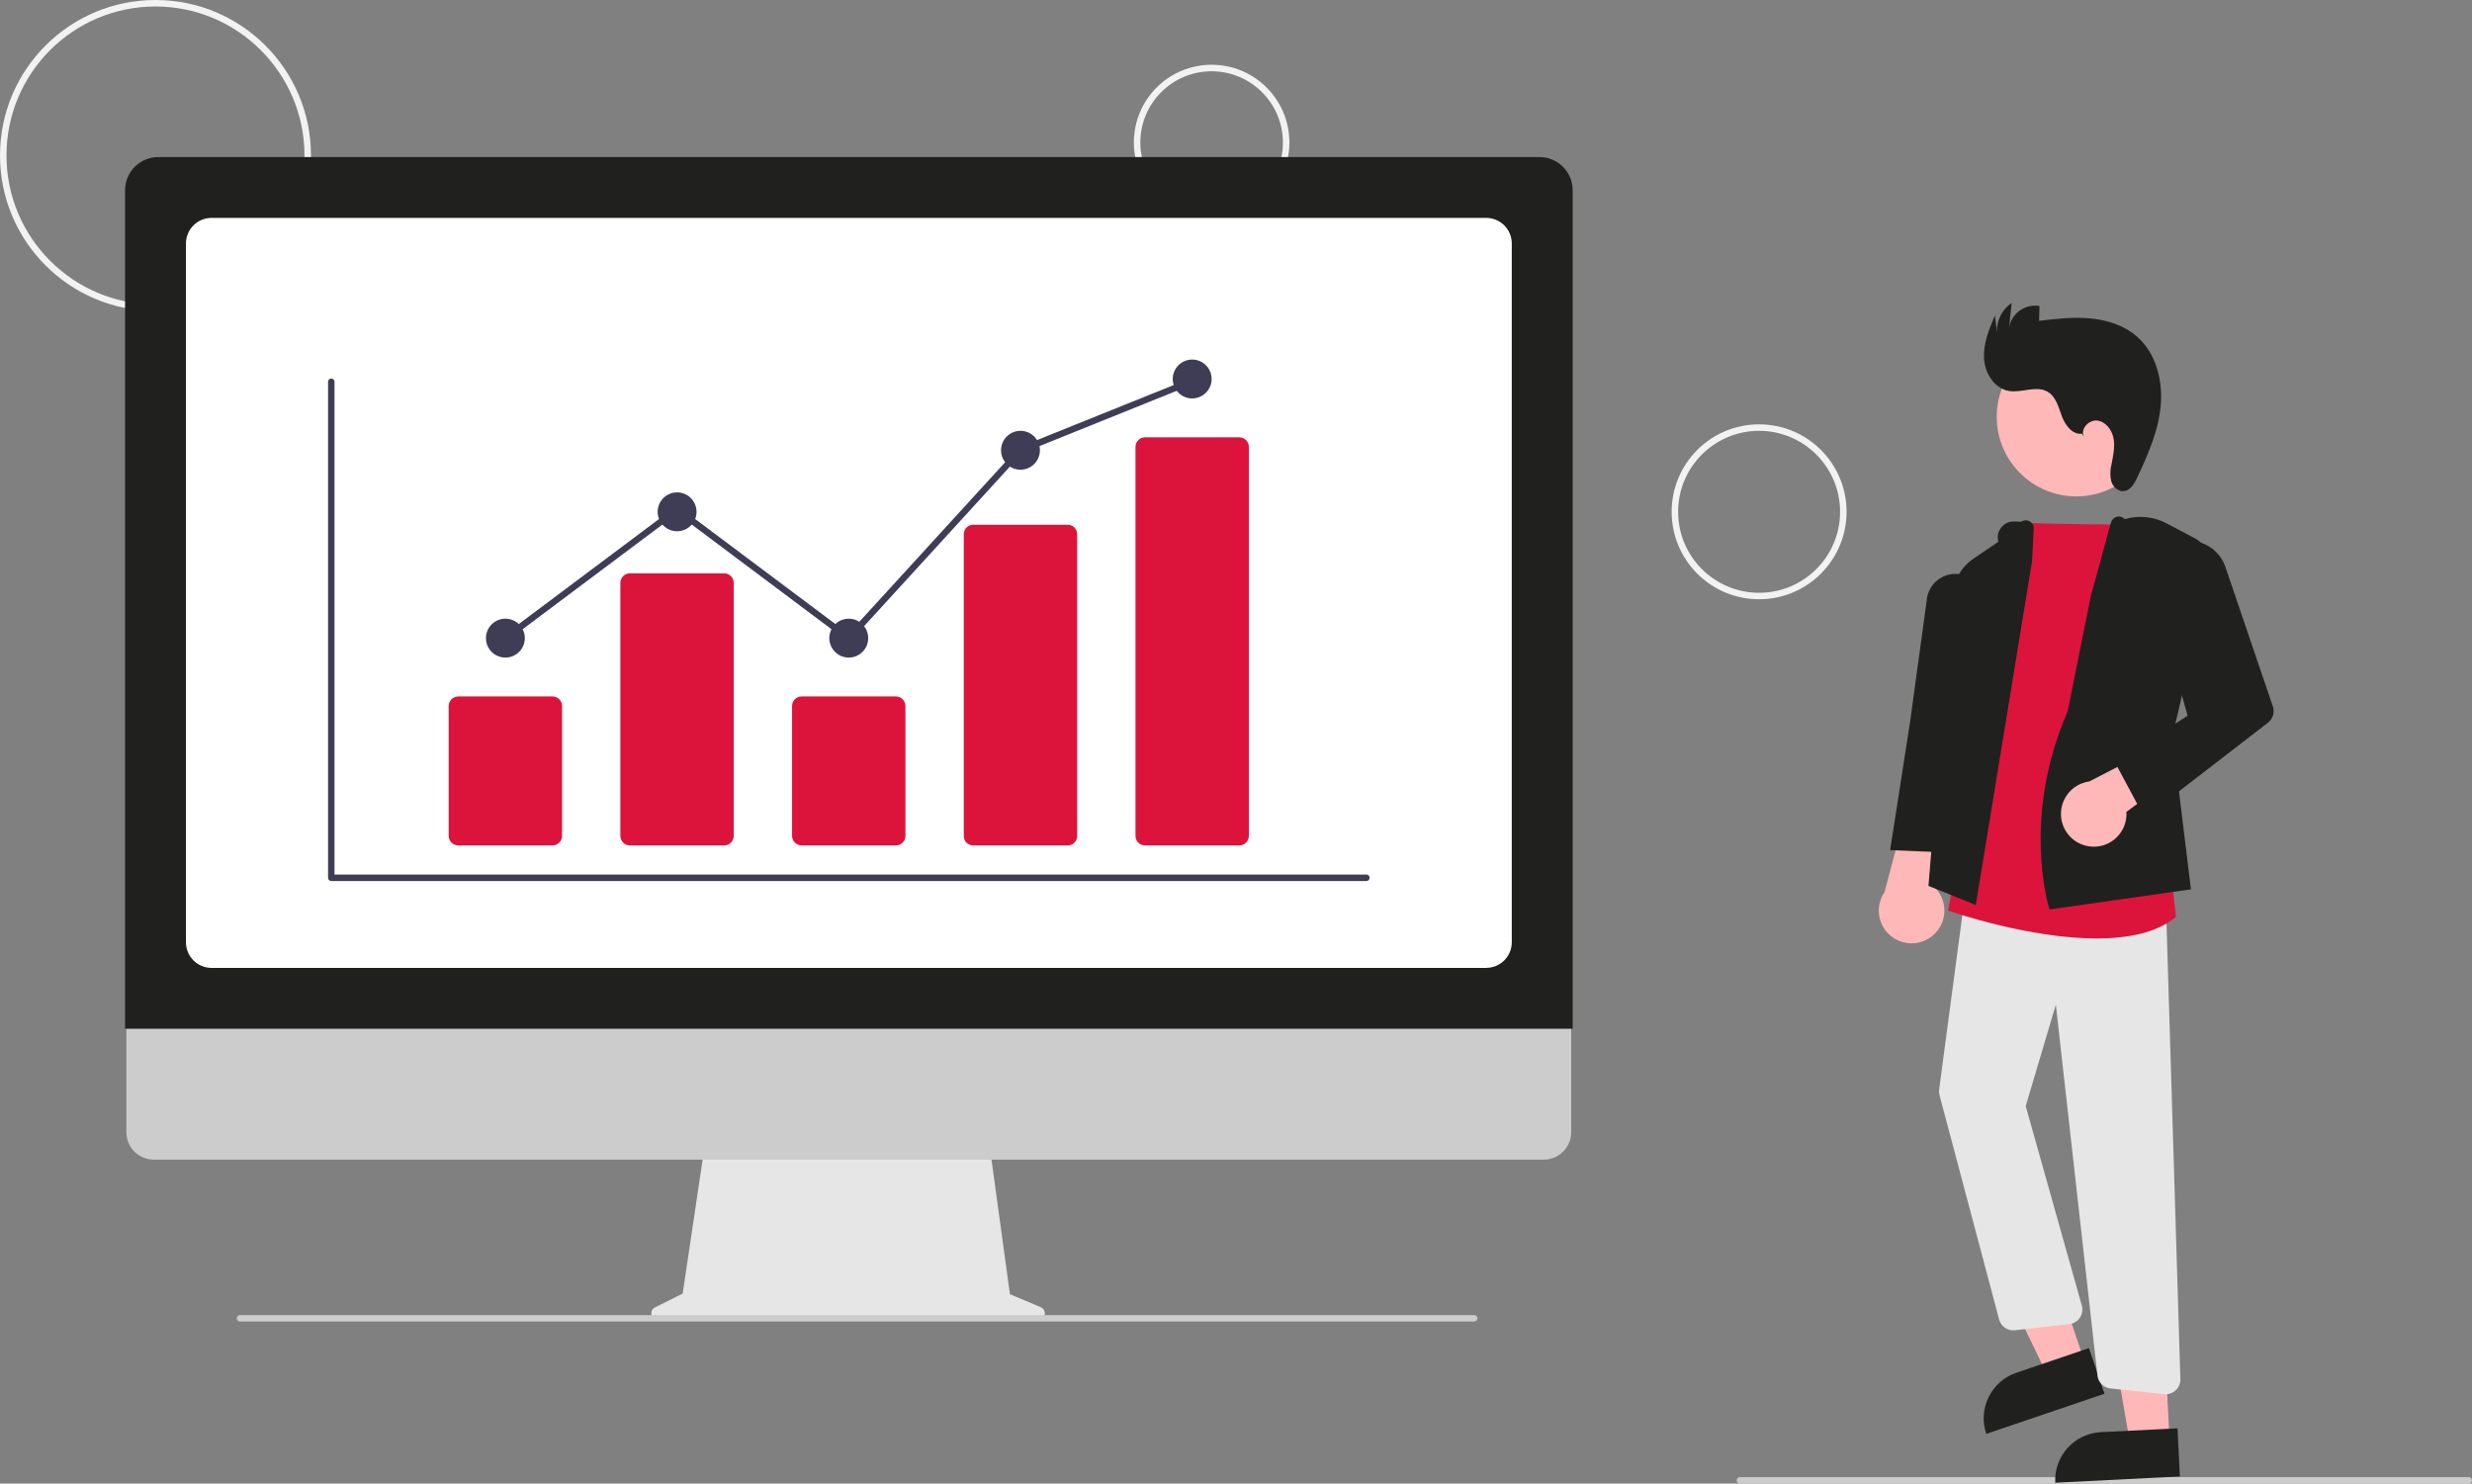
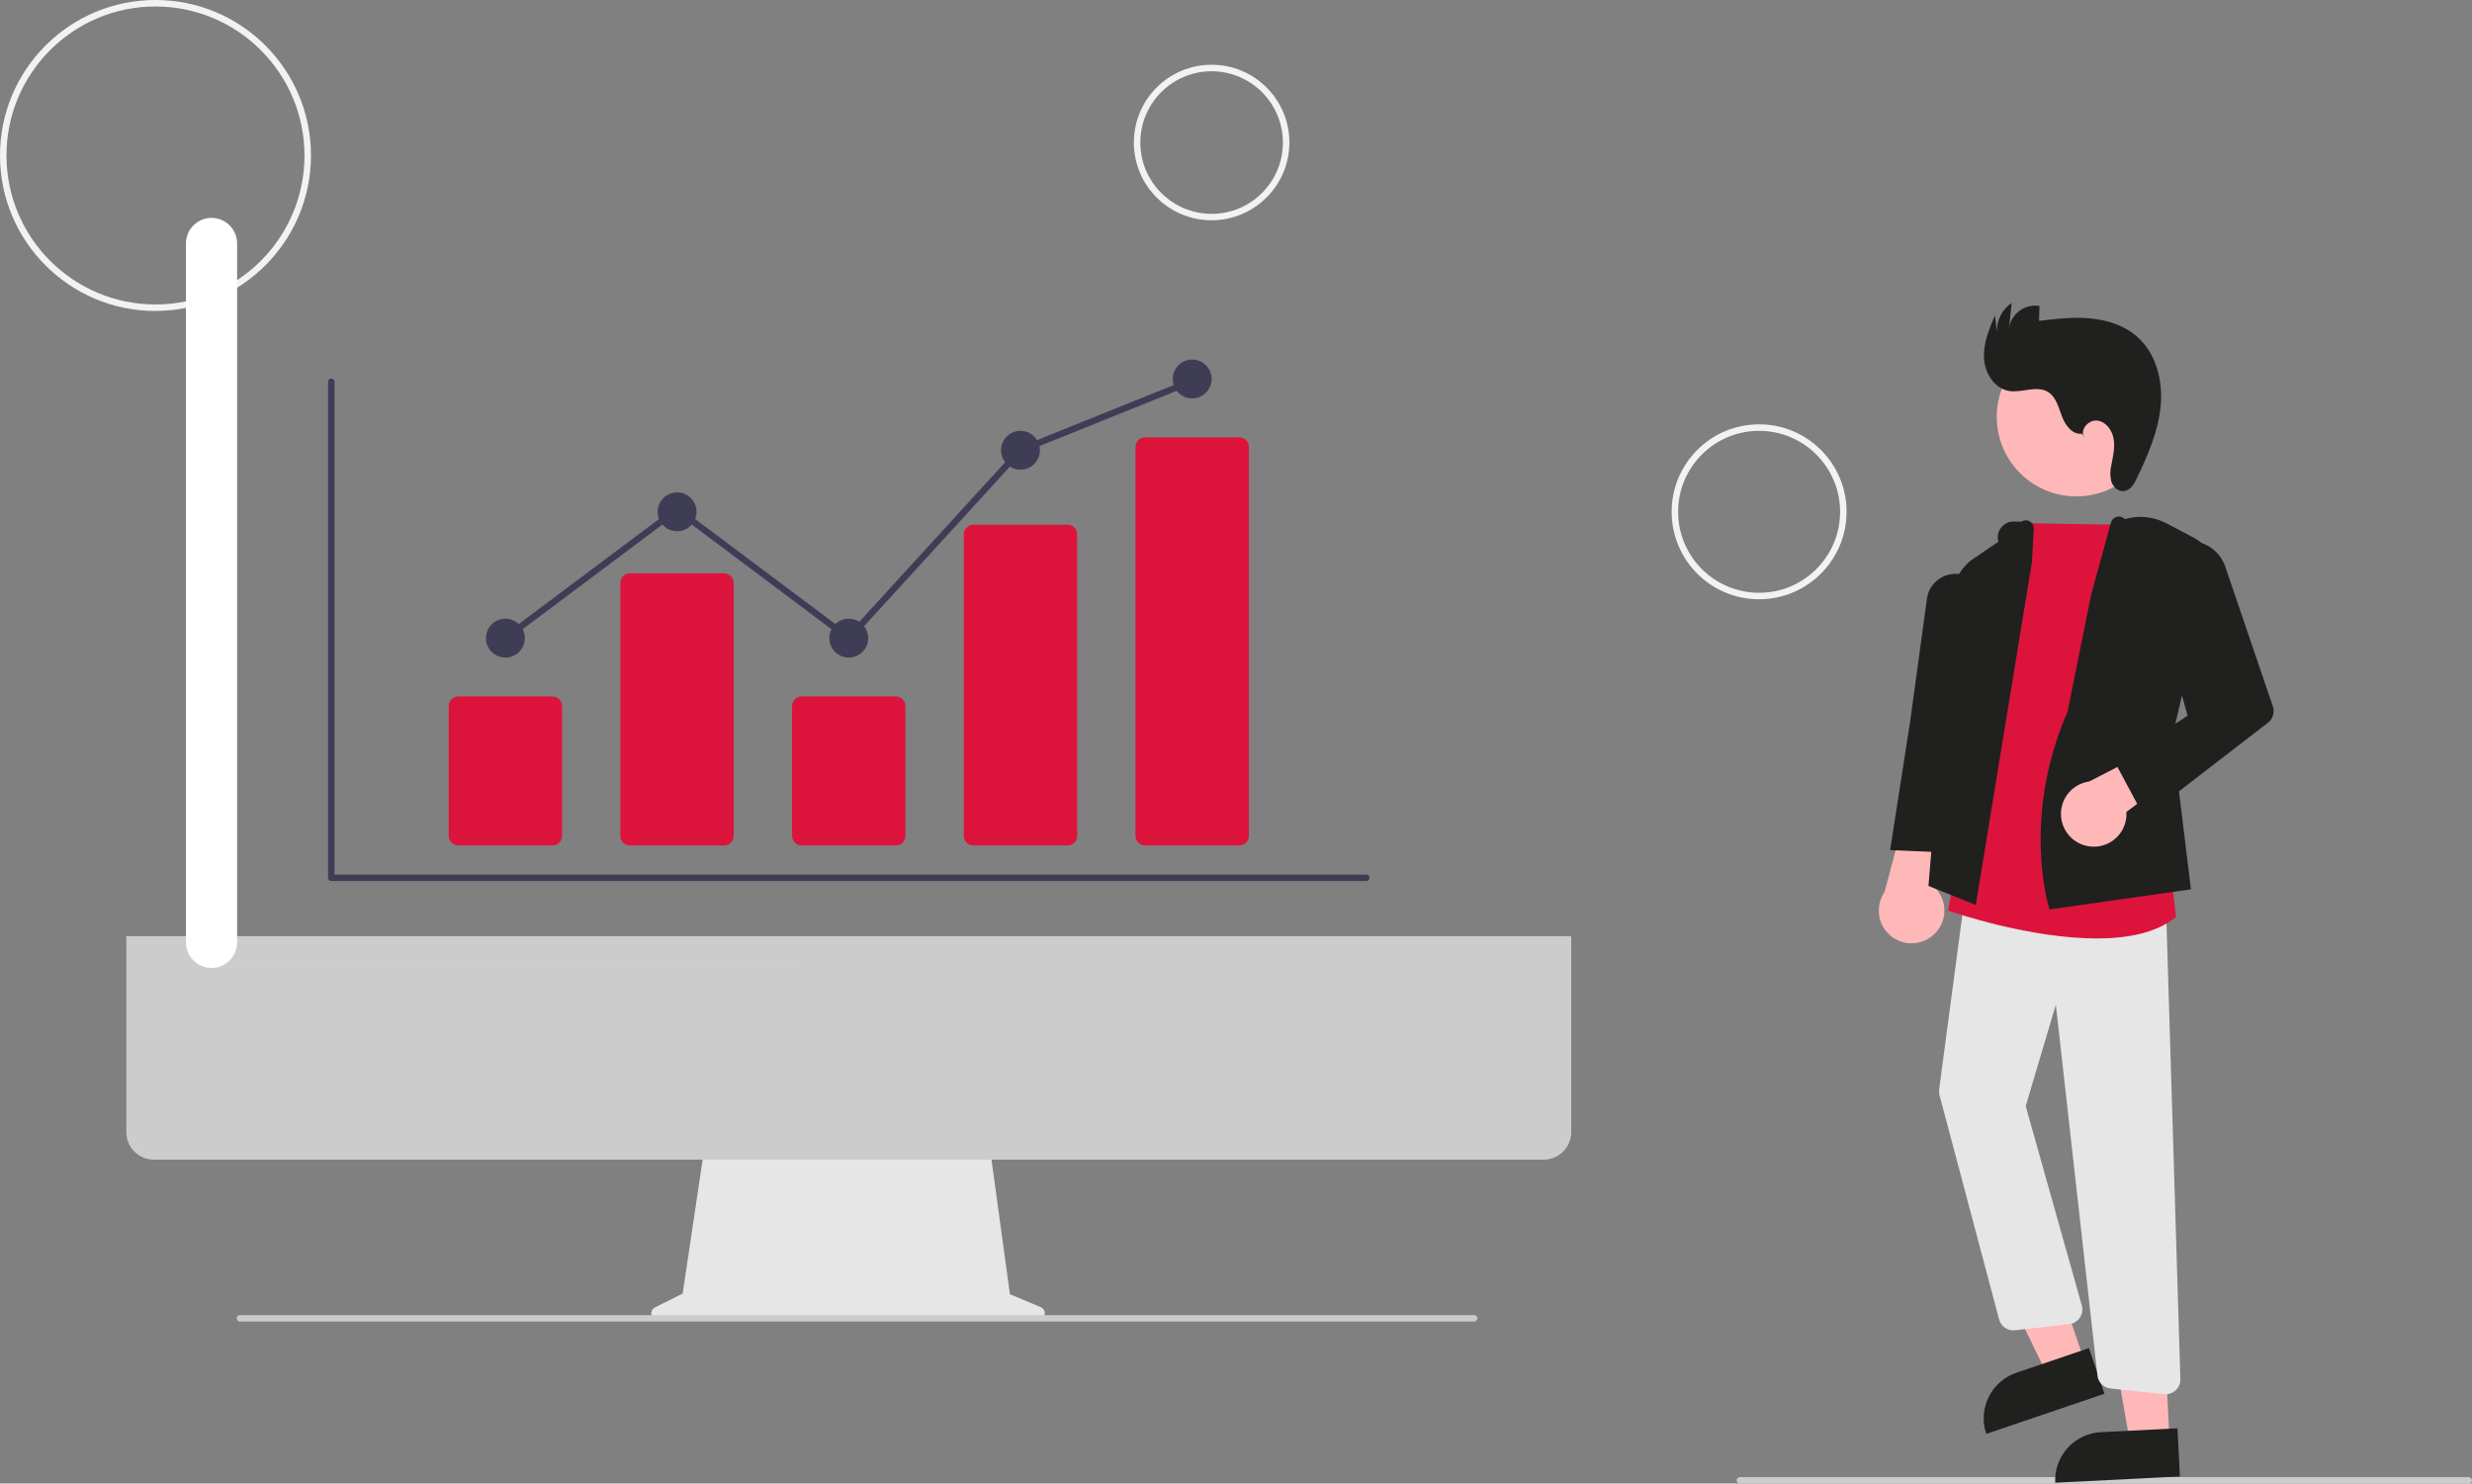
<svg xmlns="http://www.w3.org/2000/svg" id="Capa_1" data-name="Capa 1" viewBox="0 0 576 345.73">
  <rect x="0" y="0" width="576" height="345.73" fill="#808080" stroke="none" />
  <defs>
    <style>
      .cls-1 {
        fill: #fff;
      }

      .cls-2 {
        fill: #3f3d56;
      }

      .cls-3 {
        fill: #e6e6e6;
      }

      .cls-4 {
        fill: #20201f;
      }

      .cls-5 {
        fill: #ffb8b8;
      }

      .cls-6 {
        fill: #dc143c;
      }

      .cls-7 {
        fill: #ccc;
      }

      .cls-8 {
        fill: #f2f2f2;
      }
    </style>
  </defs>
  <path class="cls-8" d="m36.23,72.47C16.22,72.47,0,56.24,0,36.23S16.22,0,36.23,0s36.23,16.22,36.23,36.23c-.02,20-16.23,36.21-36.23,36.23Zm0-70.96C17.06,1.51,1.51,17.06,1.51,36.23s15.55,34.72,34.72,34.72,34.72-15.55,34.72-34.72h0c-.02-19.17-15.56-34.7-34.72-34.72Z" />
  <path class="cls-8" d="m282.32,51.33c-10.01,0-18.12-8.11-18.12-18.12s8.11-18.12,18.12-18.12,18.12,8.11,18.12,18.12c-.01,10-8.12,18.11-18.12,18.12Zm0-34.72c-9.17,0-16.61,7.44-16.61,16.61s7.44,16.61,16.61,16.61,16.61-7.44,16.61-16.61c-.01-9.17-7.44-16.6-16.61-16.61Z" />
  <path class="cls-8" d="m409.89,139.65c-11.26,0-20.38-9.12-20.38-20.38s9.12-20.38,20.38-20.38,20.38,9.12,20.38,20.38c-.01,11.25-9.13,20.37-20.38,20.38Zm0-39.25c-10.42,0-18.87,8.45-18.87,18.87s8.45,18.87,18.87,18.87,18.87-8.45,18.87-18.87c-.01-10.42-8.45-18.86-18.87-18.87Z" />
  <path class="cls-7" d="m575.25,345.73h-169.84c-.42,0-.75-.34-.75-.75s.34-.75.75-.75h169.84c.42,0,.75.34.75.75s-.34.75-.75.75Z" />
  <circle class="cls-5" cx="483.8" cy="97.14" r="18.54" />
  <polygon class="cls-5" points="485.73 317.3 476.96 320.28 461.31 287.89 474.25 283.5 485.73 317.3" />
  <path class="cls-4" d="m469.85,319.9l16.9-5.74h0l3.61,10.64h0l-27.54,9.35h0c-2-5.88,1.15-12.26,7.03-14.25Z" />
  <polygon class="cls-5" points="505.52 335.59 496.28 336.06 490.09 300.63 503.73 299.94 505.52 335.59" />
  <path class="cls-4" d="m489.55,333.75l17.83-.9h0l.56,11.22h0l-29.05,1.46h0c-.31-6.2,4.46-11.48,10.66-11.79Z" />
  <path class="cls-5" d="m450.52,217.87c3.13-2.79,3.41-7.59.62-10.72-.3-.33-.62-.64-.97-.92l8.81-25.49-13.58,3.47-6.29,23.68c-2.38,3.48-1.49,8.23,1.98,10.61,2.91,1.99,6.81,1.73,9.42-.63h0Z" />
  <path class="cls-3" d="m504.66,324.91c-.12,0-.24,0-.36-.02l-12.55-1.33c-1.59-.16-2.85-1.41-3.02-3l-9.7-86.44-7.02,23.65,13.08,46.49c.51,1.81-.54,3.68-2.35,4.19-.17.05-.35.08-.53.1l-12.72,1.46c-1.67.18-3.23-.88-3.67-2.5l-13.9-52.31c-.11-.43-.14-.88-.08-1.32l6.25-46.95,46.59,3.74,3.37,110.74c.06,1.88-1.42,3.44-3.29,3.5-.03,0-.07,0-.1,0h0Z" />
  <path class="cls-6" d="m488.56,218.7c-15.61,0-33.28-6.03-34.35-6.4l-.31-.11,17.61-90.34h.32c6.98.3,26.02.44,26.21.44h.34s7.34,79.73,7.34,79.73l1.31,11.66-.16.13c-4.49,3.63-11.19,4.89-18.32,4.89Z" />
  <path class="cls-4" d="m460.36,210.89l-11.01-4.44,5.61-67.89c.27-3.39,2.07-6.47,4.89-8.38l5.8-3.94h0c-.57-1.95.54-3.99,2.49-4.56.37-.11.76-.16,1.16-.15l1.66.05c.86-.58,2.04-.35,2.62.51.3.44.39.98.27,1.5l-.36,7.19-13.11,80.11Z" />
  <path class="cls-4" d="m454.8,198.72l-14.38-.61,4.66-29.96,3.86-28.19c.28-3.71,3.51-6.49,7.22-6.21.52.04,1.02.14,1.52.29h0c3.11.98,5.08,4.05,4.66,7.28l-3.91,30.55-3.63,26.85Z" />
  <path class="cls-4" d="m477.57,211.93l-.1-.3c-.07-.21-6.55-20.99,4.3-45.8l5.44-27.04,4.65-16.98c.18-.62.63-1.11,1.23-1.34.71-.25,1.5-.04,2,.51h0c3.24-.95,6.72-.6,9.71.97l6.53,3.44c2.98,1.57,4.53,4.96,3.76,8.25l-8.92,38.06,4.34,35.55-32.92,4.68Z" />
  <path class="cls-5" d="m487.07,197.27c4.17.45,7.91-2.56,8.37-6.73.05-.44.06-.89.03-1.34l20.2-14.96-7.06-3.35-21.78,11.22c-4.18.57-7.1,4.41-6.54,8.59.47,3.49,3.28,6.21,6.79,6.57h0Z" />
  <path class="cls-4" d="m499.73,190.58l-6.82-12.73,16.82-11.07-8.21-29.45c-1.32-4.74,1.45-9.65,6.18-10.97.21-.06.42-.11.63-.15h0c4.39-.87,8.74,1.63,10.19,5.86l11.08,32.56c.47,1.38,0,2.9-1.14,3.78l-28.74,22.17Z" />
  <path class="cls-4" d="m485.11,101.07c-2.22.29-3.9-1.98-4.68-4.09-.78-2.1-1.37-4.55-3.3-5.68-2.64-1.55-6.02.31-9.04-.2-3.41-.58-5.63-4.19-5.8-7.64-.17-3.45,1.2-6.78,2.55-9.96l.47,3.96c-.13-2.73,1.17-5.33,3.43-6.86l-.61,5.81c.54-3.36,3.7-5.65,7.06-5.1,0,0,.02,0,.03,0l-.1,3.46c3.94-.47,7.91-.94,11.86-.58,3.95.36,7.93,1.61,10.92,4.21,4.48,3.89,6.11,10.3,5.56,16.2-.55,5.91-2.99,11.45-5.53,16.81-.64,1.35-1.52,2.87-3.01,3.04-1.33.15-2.55-.96-2.96-2.23-.32-1.31-.31-2.68.04-3.98.37-1.99.85-4.03.49-6.02s-1.79-3.97-3.8-4.21-4.07,2.05-3.1,3.83l-.5-.77Z" />
  <path class="cls-3" d="m242.54,304.64l-7.22-3.04-4.95-36.18h-65.93l-5.37,36.03-6.46,3.23c-.76.38-1.06,1.3-.69,2.06.26.52.79.85,1.37.85h88.64c.85,0,1.53-.69,1.53-1.53,0-.62-.37-1.17-.94-1.41Z" />
  <path class="cls-7" d="m359.7,270.24H35.84c-3.54,0-6.4-2.88-6.4-6.42v-45.67h336.67v45.67c0,3.54-2.86,6.41-6.4,6.42Z" />
-   <path class="cls-4" d="m366.44,239.74H29.14V44.33c0-4.27,3.47-7.73,7.74-7.73h321.83c4.27,0,7.73,3.46,7.74,7.73v195.41Z" />
-   <path class="cls-1" d="m346.3,225.56H49.29c-3.29,0-5.96-2.67-5.96-5.96V56.74c0-3.29,2.67-5.96,5.96-5.96h297.01c3.29,0,5.96,2.67,5.96,5.96v162.85c0,3.29-2.67,5.96-5.96,5.96Z" />
+   <path class="cls-1" d="m346.3,225.56H49.29c-3.29,0-5.96-2.67-5.96-5.96V56.74c0-3.29,2.67-5.96,5.96-5.96c3.29,0,5.96,2.67,5.96,5.96v162.85c0,3.29-2.67,5.96-5.96,5.96Z" />
  <path class="cls-7" d="m343.5,307.97H55.9c-.42,0-.75-.34-.75-.75s.34-.75.75-.75h287.6c.42,0,.75.34.75.75s-.34.75-.75.75Z" />
  <path class="cls-2" d="m318.4,205.32H77.19c-.42,0-.75-.34-.75-.75v-115.61c0-.42.34-.75.75-.75s.75.34.75.75v114.85h240.45c.42,0,.75.34.75.75s-.34.75-.75.75Z" />
  <path class="cls-6" d="m128.73,197.02h-21.94c-1.24,0-2.24-1-2.24-2.24v-30.24c0-1.24,1-2.24,2.24-2.24h21.94c1.24,0,2.24,1,2.24,2.24v30.24c0,1.24-1,2.24-2.24,2.24Z" />
  <path class="cls-6" d="m168.73,197.02h-21.94c-1.24,0-2.24-1-2.24-2.24v-58.93c0-1.24,1-2.24,2.24-2.24h21.94c1.24,0,2.24,1,2.24,2.24v58.93c0,1.24-1,2.24-2.24,2.24Z" />
  <path class="cls-6" d="m208.74,197.02h-21.94c-1.24,0-2.24-1-2.24-2.24v-30.24c0-1.24,1-2.24,2.24-2.24h21.94c1.24,0,2.24,1,2.24,2.24v30.24c0,1.24-1,2.24-2.24,2.24Z" />
  <path class="cls-6" d="m248.75,197.02h-21.94c-1.21.03-2.21-.93-2.24-2.14v-70.45c.03-1.21,1.03-2.17,2.24-2.14h21.94c1.21-.03,2.21.93,2.24,2.14v70.45c-.03,1.21-1.03,2.17-2.24,2.14Z" />
  <path class="cls-6" d="m288.76,197.02h-21.94c-1.24,0-2.24-1-2.24-2.24v-90.63c0-1.24,1-2.24,2.24-2.24h21.94c1.24,0,2.24,1,2.24,2.24v90.63c0,1.24-1,2.24-2.24,2.24Z" />
  <circle class="cls-2" cx="117.76" cy="148.71" r="4.53" />
  <circle class="cls-2" cx="157.77" cy="119.27" r="4.53" />
  <circle class="cls-2" cx="197.77" cy="148.71" r="4.53" />
  <circle class="cls-2" cx="237.78" cy="104.93" r="4.53" />
  <circle class="cls-2" cx="277.79" cy="88.32" r="4.53" />
  <polygon class="cls-2" points="197.87 149.72 157.77 119.68 118.21 149.31 117.31 148.1 157.77 117.8 197.68 147.69 237.34 104.29 237.5 104.22 277.51 88.11 278.07 89.51 238.22 105.56 197.87 149.72" />
</svg>